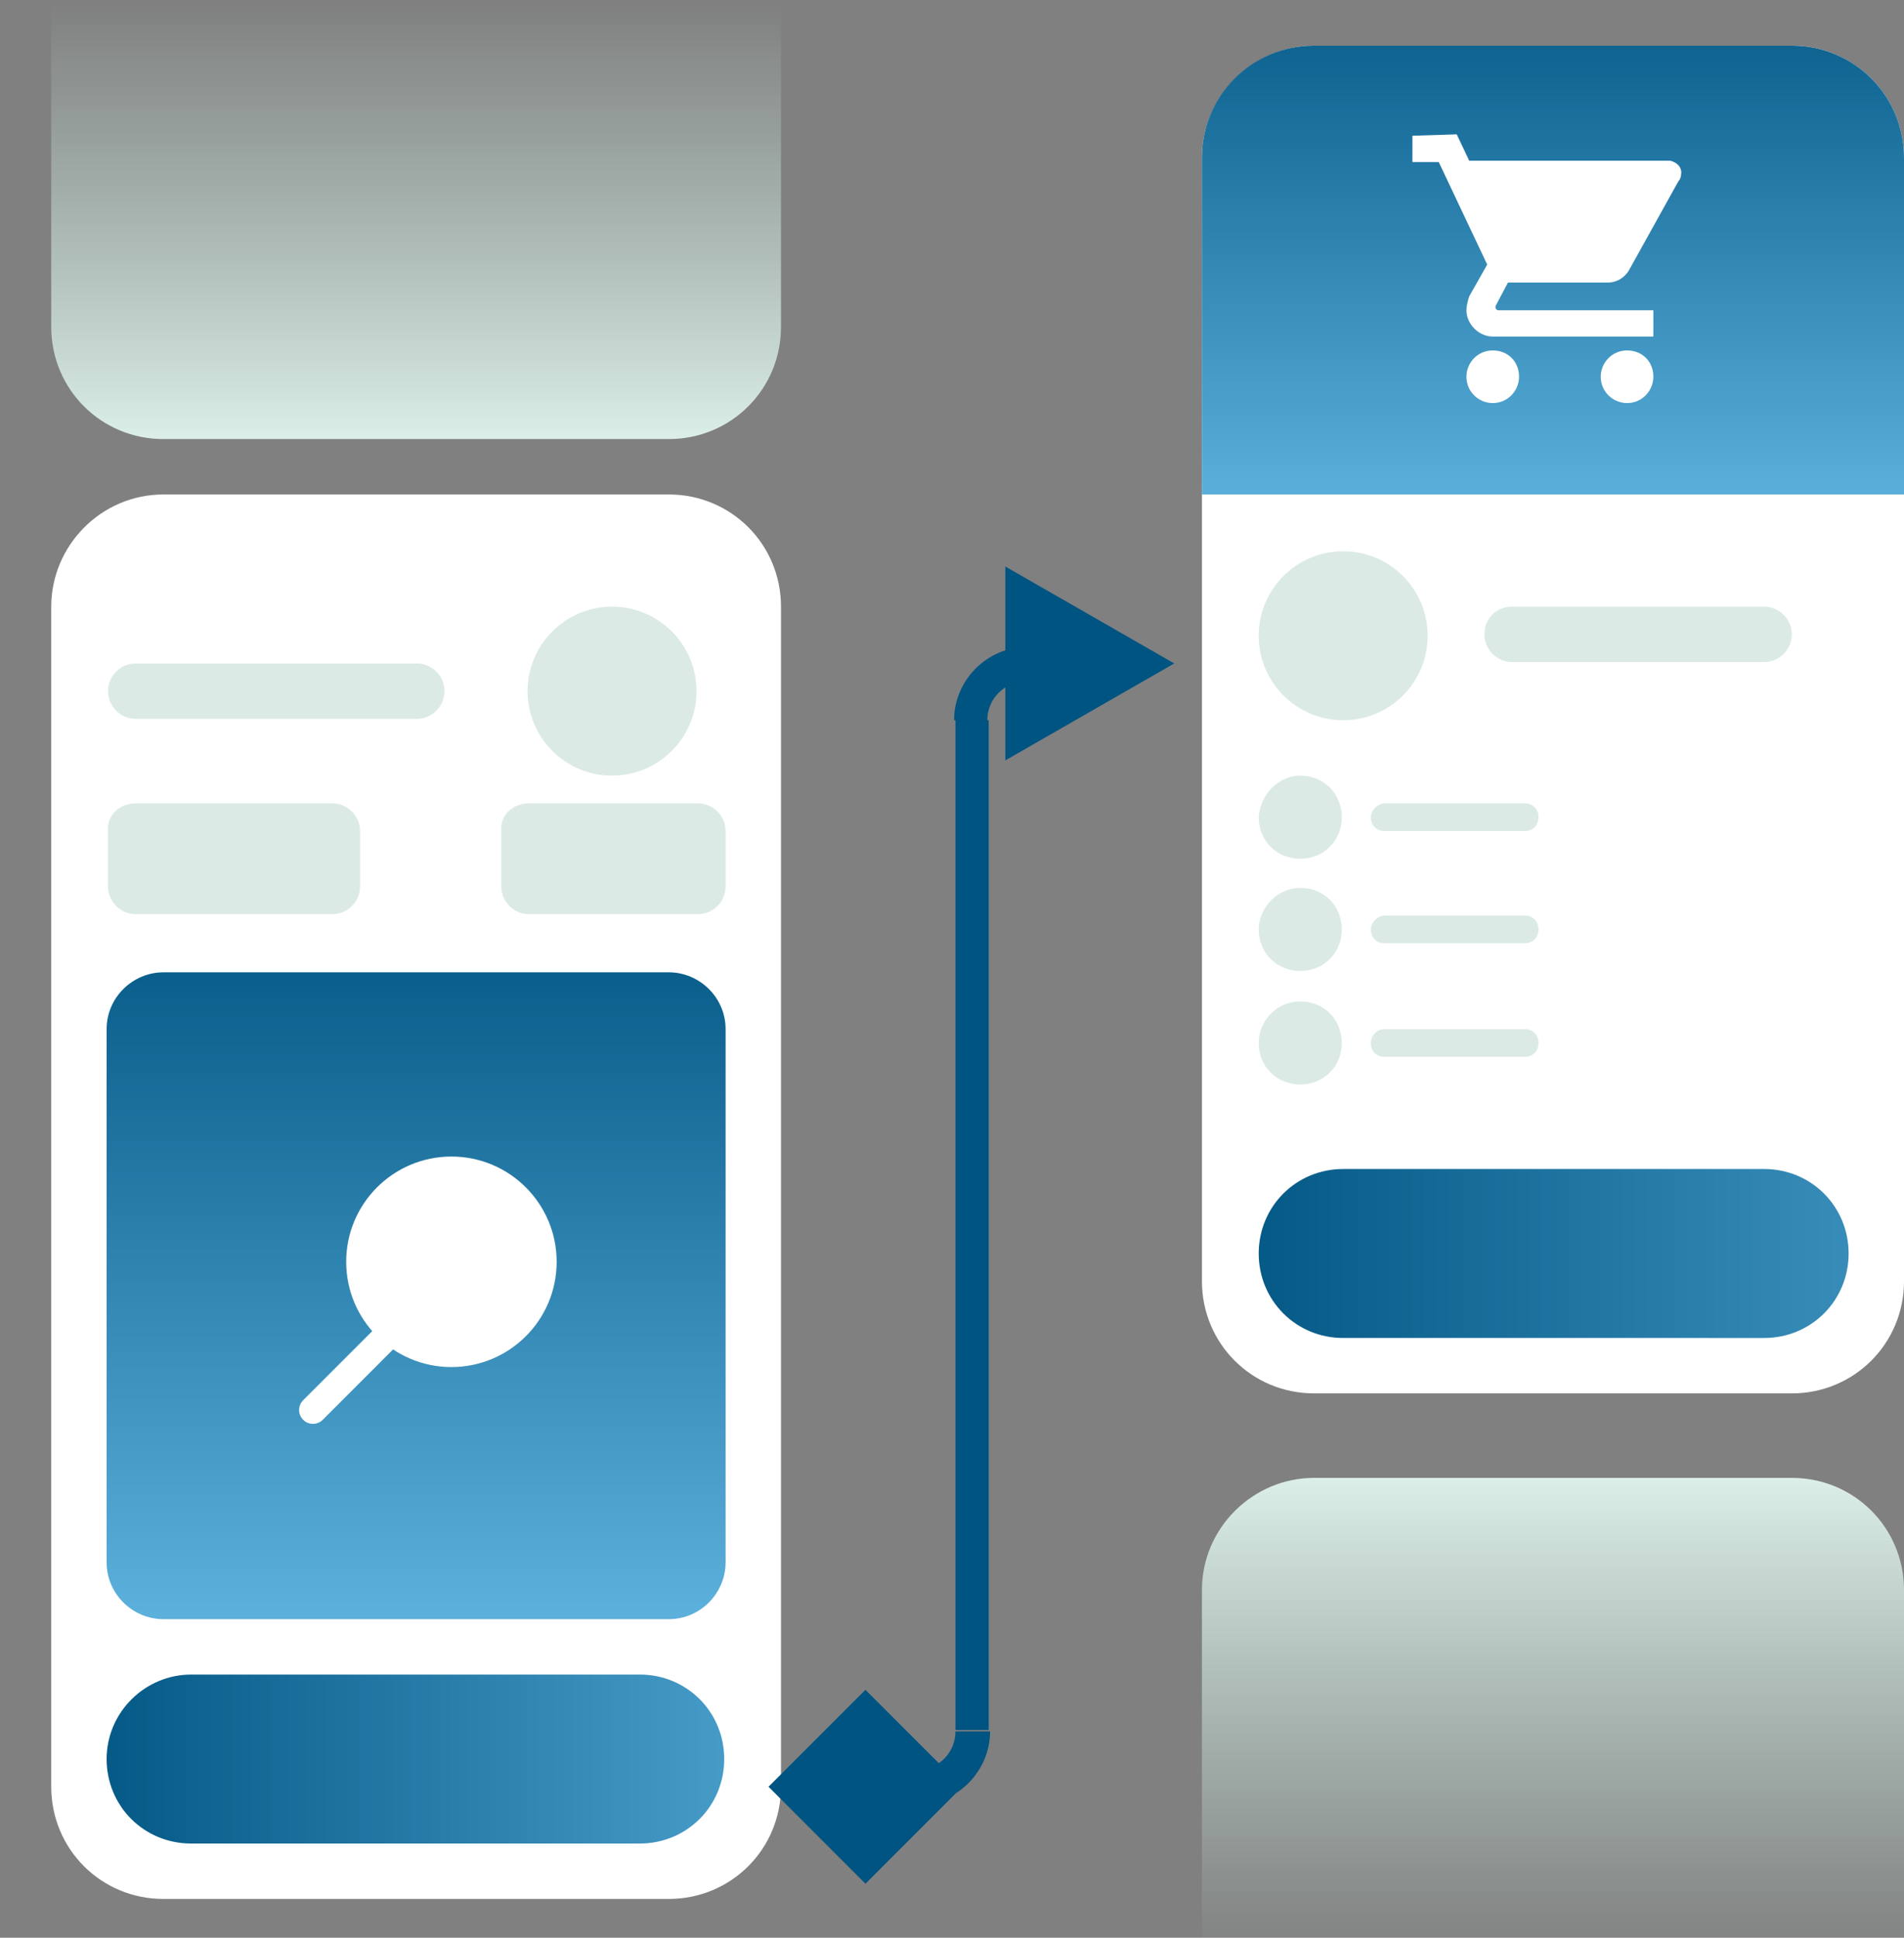
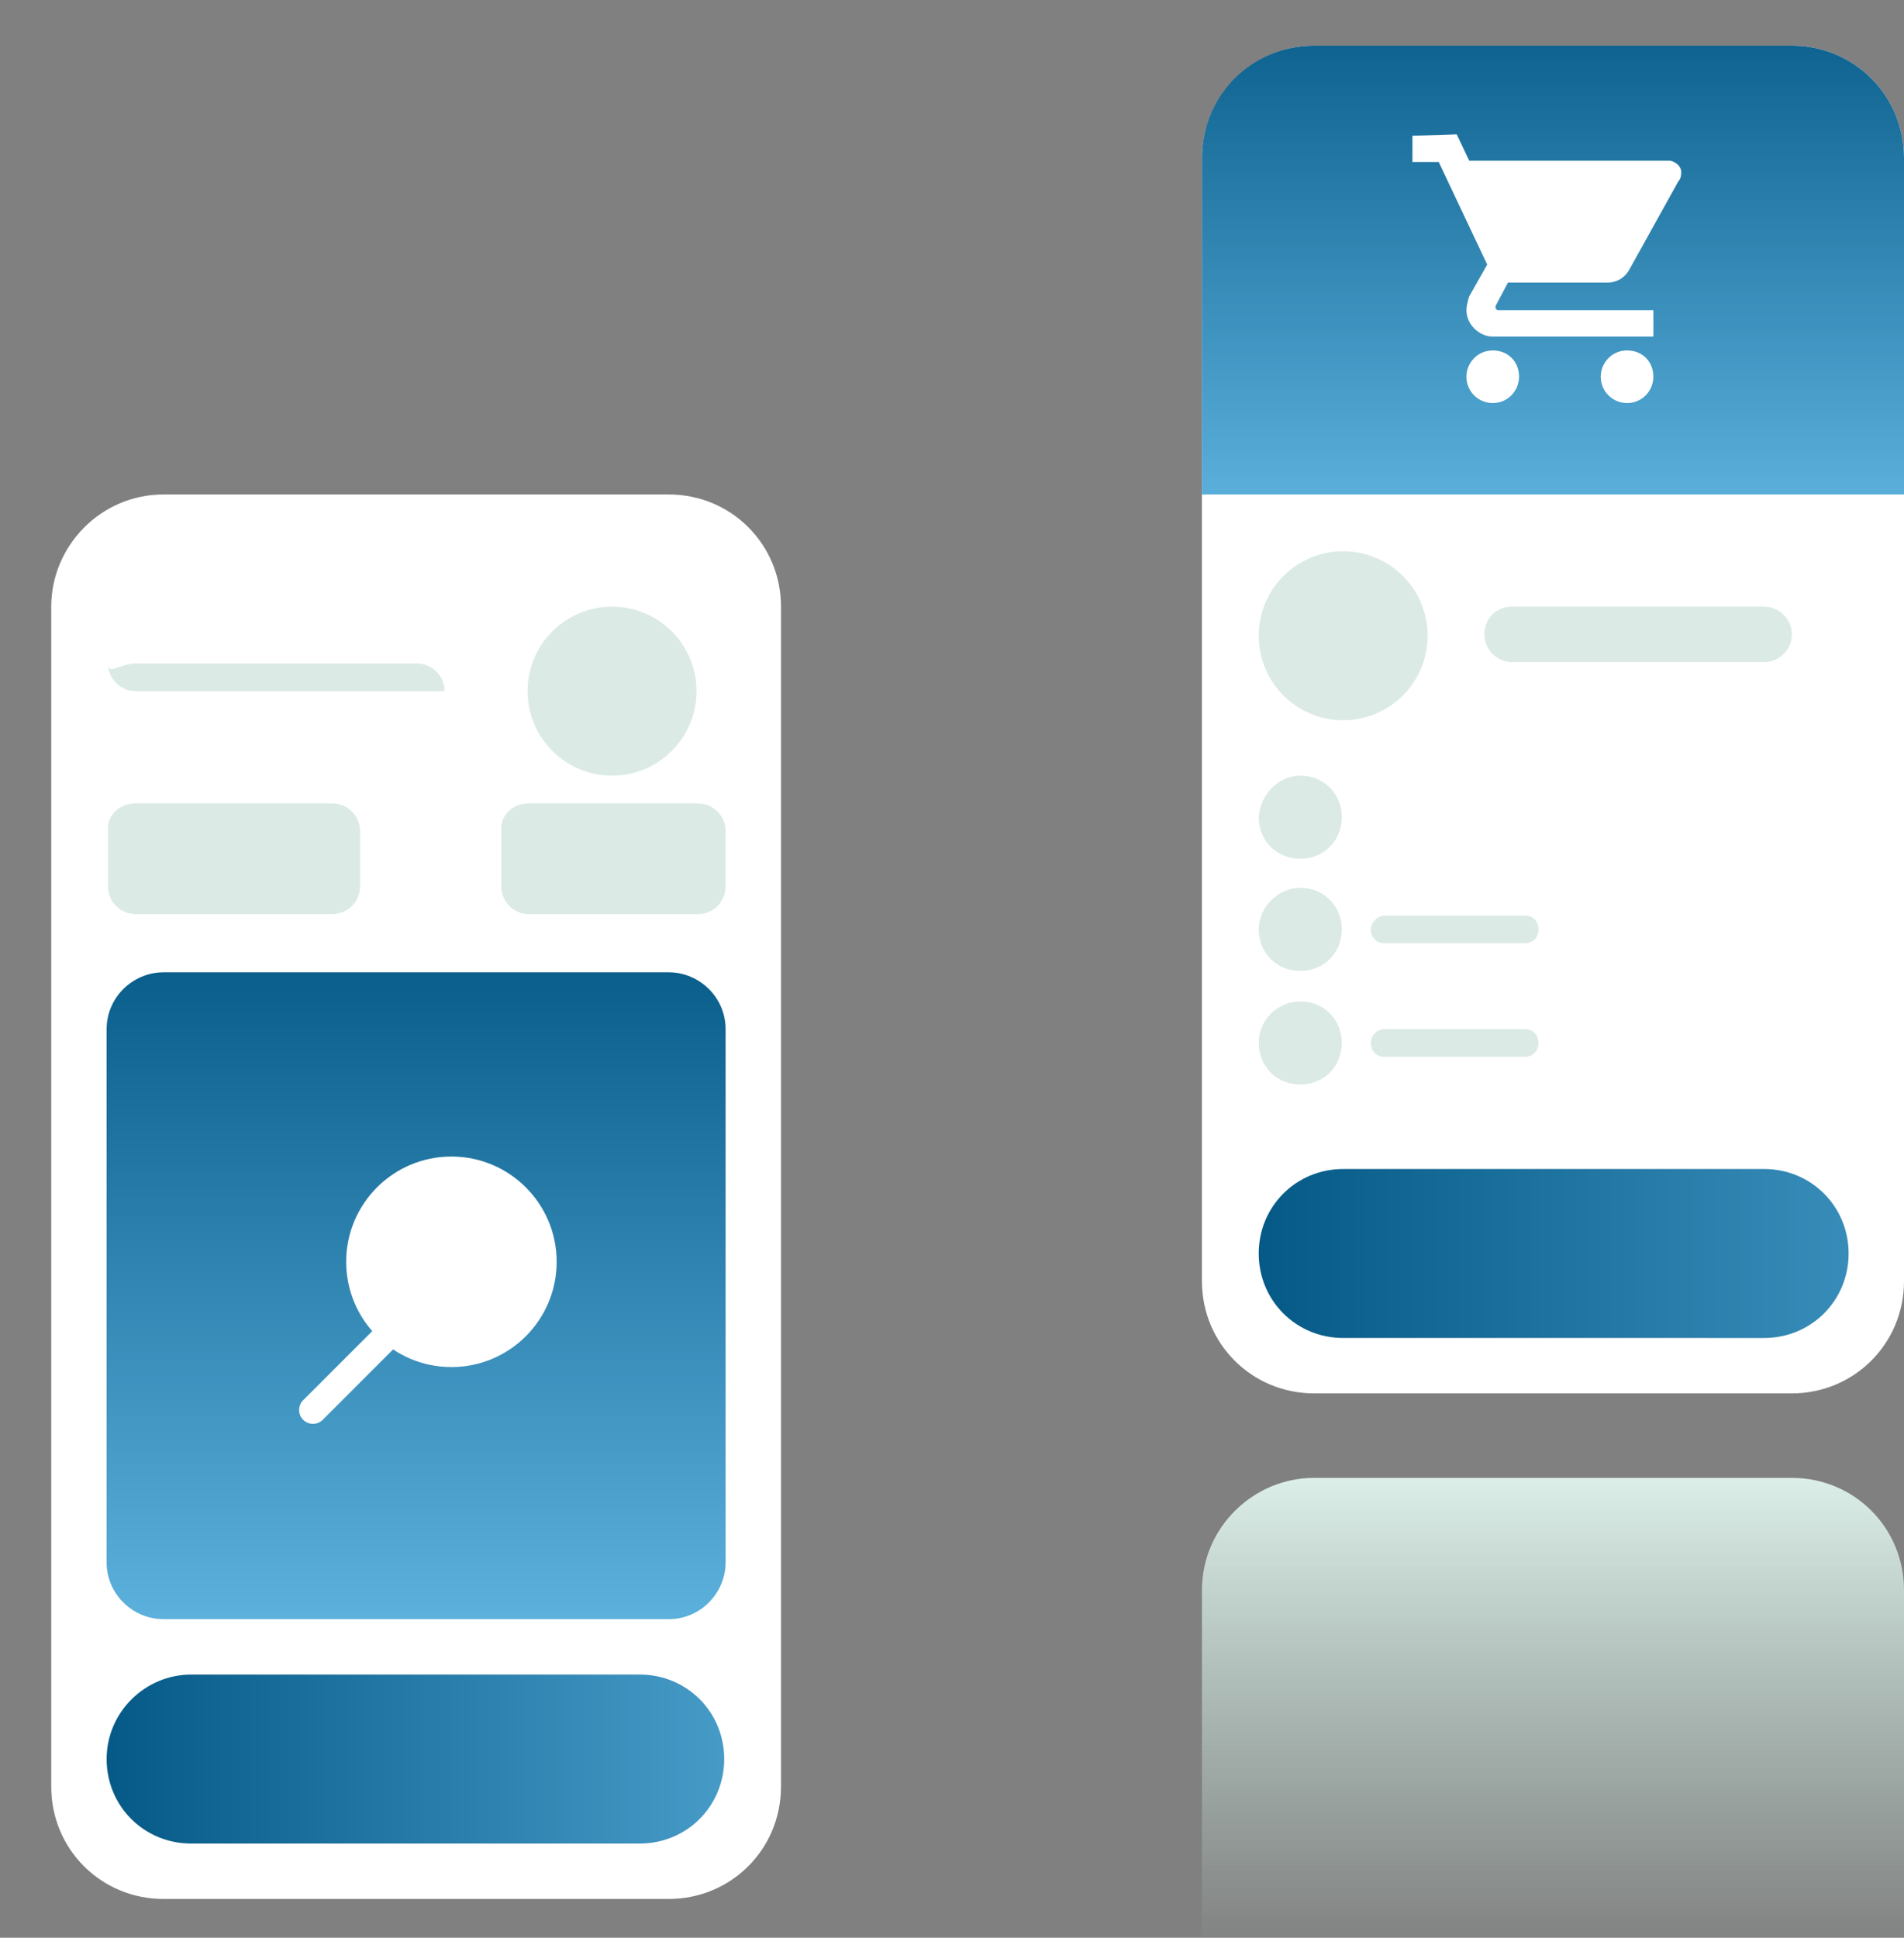
<svg xmlns="http://www.w3.org/2000/svg" xmlns:xlink="http://www.w3.org/1999/xlink" id="Layer_1" x="0px" y="0px" viewBox="0 0 137.5 139.9" style="enable-background:new 0 0 137.5 139.9;" xml:space="preserve">
  <rect x="0" y="0" width="137.5" height="139.9" fill="#808080" stroke="none" />
  <style type="text/css">	.st0{clip-path:url(#SVGID_00000166650772688170764010000010003173298309680050_);}	.st1{fill:none;}	.st2{fill:url(#SVGID_00000087376808885240095740000004533377900192734620_);}	.st3{fill:url(#SVGID_00000102541609642613390310000016468152770669356450_);}	.st4{fill:#FFFFFF;}	.st5{fill:url(#SVGID_00000139258126643973257690000012143269112264763779_);}	.st6{fill:#DBEAE5;}	.st7{fill:url(#SVGID_00000172423805790783578190000017506603403278706104_);}	.st8{clip-path:url(#SVGID_00000106128402578850945710000008356427759558781312_);}	.st9{fill:url(#SVGID_00000073717005082767995260000003535100084894985649_);}	.st10{fill:url(#SVGID_00000060012511569753398760000003601398296055216004_);}	.st11{fill:#005481;}	.st12{fill:none;stroke:#FFFFFF;stroke-width:2;stroke-linecap:round;}</style>
  <g>
    <defs>
      <rect id="SVGID_1_" width="148.5" height="139.9" />
    </defs>
    <clipPath id="SVGID_00000109026528583921336920000000865549962758117506_">
      <use xlink:href="#SVGID_1_" style="overflow:visible;" />
    </clipPath>
    <g style="clip-path:url(#SVGID_00000109026528583921336920000000865549962758117506_);">
-       <rect x="-2.4" y="-2.8" class="st1" width="146" height="146" />
      <linearGradient id="SVGID_00000023991596824412184810000015050390829229579138_" gradientUnits="userSpaceOnUse" x1="30.045" y1="148.82" x2="30.045" y2="180.32" gradientTransform="matrix(1 0 0 1 0 -148.65)">
        <stop offset="0" style="stop-color:#C6E6DC;stop-opacity:0" />
        <stop offset="1" style="stop-color:#DCEEE8" />
      </linearGradient>
-       <path style="fill:url(#SVGID_00000023991596824412184810000015050390829229579138_);" d="M11.8-69.7h36.5c4.5,0,8.1,3.6,8.1,8.1   v85.2c0,4.5-3.6,8.1-8.1,8.1H11.8c-4.5,0-8.1-3.6-8.1-8.1v-85.2C3.7-66.1,7.3-69.7,11.8-69.7z" />
      <linearGradient id="SVGID_00000145033158546633277480000012253674508265908617_" gradientUnits="userSpaceOnUse" x1="68.19" y1="-908.6" x2="68.19" y2="-874.19" gradientTransform="matrix(1 0 0 -1 44 -767.48)">
        <stop offset="0" style="stop-color:#C6E6DC;stop-opacity:0" />
        <stop offset="1" style="stop-color:#DCEEE8" />
      </linearGradient>
      <path style="fill:url(#SVGID_00000145033158546633277480000012253674508265908617_);" d="M94.9,106.7h34.5c4.5,0,8.1,3.6,8.1,8.1   v77.1c0,4.5-3.6,8.1-8.1,8.1H94.9c-4.5,0-8.1-3.6-8.1-8.1v-77.1C86.8,110.3,90.5,106.7,94.9,106.7z" />
      <path class="st4" d="M94.9,3.3h34.5c4.5,0,8.1,3.6,8.1,8.1v81.1c0,4.5-3.6,8.1-8.1,8.1H94.9c-4.5,0-8.1-3.6-8.1-8.1V11.4   C86.8,6.9,90.5,3.3,94.9,3.3z" />
      <linearGradient id="SVGID_00000026881035680154218200000000987736097493305021_" gradientUnits="userSpaceOnUse" x1="86.37" y1="42.035" x2="176.64" y2="42.035" gradientTransform="matrix(1 0 0 -1 0 132.52)">
        <stop offset="0" style="stop-color:#005481" />
        <stop offset="1" style="stop-color:#6ABFEB" />
      </linearGradient>
      <path style="fill:url(#SVGID_00000026881035680154218200000000987736097493305021_);" d="M97,84.4h30.4c3.4,0,6.1,2.7,6.1,6.1l0,0   l0,0c0,3.4-2.7,6.1-6.1,6.1H97c-3.4,0-6.1-2.7-6.1-6.1l0,0l0,0C90.9,87.1,93.6,84.4,97,84.4z" />
      <path class="st6" d="M109.2,43.8h18.2c1.1,0,2,0.9,2,2l0,0c0,1.1-0.9,2-2,2h-18.2c-1.1,0-2-0.9-2-2l0,0   C107.2,44.7,108,43.8,109.2,43.8z" />
      <circle class="st6" cx="97" cy="45.9" r="6.1" />
-       <path class="st6" d="M100,58h10.1c0.6,0,1,0.4,1,1l0,0c0,0.6-0.4,1-1,1H100c-0.6,0-1-0.4-1-1l0,0C99,58.5,99.5,58,100,58z" />
      <path class="st6" d="M100,66.1h10.1c0.6,0,1,0.4,1,1l0,0c0,0.6-0.4,1-1,1H100c-0.6,0-1-0.4-1-1l0,0C99,66.6,99.5,66.1,100,66.1z" />
      <path class="st6" d="M100,74.3h10.1c0.6,0,1,0.4,1,1l0,0c0,0.6-0.4,1-1,1H100c-0.6,0-1-0.4-1-1l0,0C99,74.7,99.5,74.3,100,74.3z" />
      <linearGradient id="SVGID_00000003086154514429040490000016600603000589787059_" gradientUnits="userSpaceOnUse" x1="112.19" y1="135.68" x2="112.19" y2="89.75" gradientTransform="matrix(1 0 0 -1 0 132.52)">
        <stop offset="0" style="stop-color:#005481" />
        <stop offset="1" style="stop-color:#6ABFEB" />
      </linearGradient>
      <path style="fill:url(#SVGID_00000003086154514429040490000016600603000589787059_);" d="M86.8,11.4c0-4.5,3.6-8.1,8.1-8.1   c0,0,0,0,0,0h34.5c4.5,0,8.1,3.6,8.1,8.1l0,0v24.3H86.8V11.4z" />
      <path class="st6" d="M93.9,56L93.9,56c1.7,0,3,1.3,3,3l0,0c0,1.7-1.3,3-3,3l0,0c-1.7,0-3-1.3-3-3l0,0C91,57.4,92.3,56,93.9,56z" />
      <path class="st6" d="M93.9,64.1L93.9,64.1c1.7,0,3,1.3,3,3l0,0c0,1.7-1.3,3-3,3l0,0c-1.7,0-3-1.3-3-3l0,0   C90.9,65.5,92.3,64.1,93.9,64.1z" />
      <path class="st6" d="M93.9,72.3L93.9,72.3c1.7,0,3,1.3,3,3l0,0c0,1.7-1.3,3-3,3l0,0c-1.7,0-3-1.3-3-3l0,0   C90.9,73.6,92.3,72.3,93.9,72.3z" />
      <g>
        <defs>
          <rect id="SVGID_00000124878178504930832530000009020330900179989427_" x="102" y="9.7" width="19.4" height="19.4" />
        </defs>
        <clipPath id="SVGID_00000056408519048148983720000005121351325013936773_">
          <use xlink:href="#SVGID_00000124878178504930832530000009020330900179989427_" style="overflow:visible;" />
        </clipPath>
        <g style="clip-path:url(#SVGID_00000056408519048148983720000005121351325013936773_);">
          <path class="st4" d="M107.8,25.3c-1.1,0-1.9,0.9-1.9,1.9c0,1.1,0.9,1.9,1.9,1.9c1.1,0,1.9-0.9,1.9-1.9     C109.7,26.1,108.9,25.3,107.8,25.3z M102,9.8v1.9h1.9l3.5,7.4l-1.3,2.3c-0.1,0.3-0.2,0.7-0.2,1c0,1,0.9,1.9,1.9,1.9h11.6v-1.9     h-11.2c-0.1,0-0.2-0.1-0.2-0.2v-0.1l0.9-1.7h7.2c0.7,0,1.3-0.4,1.6-1l3.5-6.3c0.1-0.1,0.2-0.3,0.2-0.5c0.1-0.5-0.3-0.9-0.8-1     c-0.1,0-0.1,0-0.2,0h-14.3l-0.9-1.9L102,9.8z M117.5,25.3c-1.1,0-1.9,0.9-1.9,1.9c0,1.1,0.9,1.9,1.9,1.9c1.1,0,1.9-0.9,1.9-1.9     C119.4,26.1,118.6,25.3,117.5,25.3z" />
        </g>
      </g>
      <path class="st4" d="M11.8,35.7h36.5c4.5,0,8.1,3.6,8.1,8.1V129c0,4.5-3.6,8.1-8.1,8.1H11.8c-4.5,0-8.1-3.6-8.1-8.1V43.8   C3.7,39.4,7.3,35.7,11.8,35.7z" />
-       <path class="st6" d="M9.8,47.9h20.3c1.1,0,2,0.9,2,2l0,0c0,1.1-0.9,2-2,2H9.8c-1.1,0-2-0.9-2-2l0,0C7.8,48.8,8.7,47.9,9.8,47.9z" />
+       <path class="st6" d="M9.8,47.9h20.3c1.1,0,2,0.9,2,2l0,0H9.8c-1.1,0-2-0.9-2-2l0,0C7.8,48.8,8.7,47.9,9.8,47.9z" />
      <linearGradient id="SVGID_00000019662529101103108870000004435399047347092386_" gradientUnits="userSpaceOnUse" x1="4.05" y1="5.535" x2="77.4" y2="5.535" gradientTransform="matrix(1 0 0 -1 0 132.52)">
        <stop offset="0" style="stop-color:#005481" />
        <stop offset="1" style="stop-color:#6ABFEB" />
      </linearGradient>
      <path style="fill:url(#SVGID_00000019662529101103108870000004435399047347092386_);" d="M13.8,120.9h32.4c3.4,0,6.1,2.7,6.1,6.1   l0,0c0,3.4-2.7,6.1-6.1,6.1c0,0,0,0,0,0H13.8c-3.4,0-6.1-2.7-6.1-6.1l0,0l0,0C7.7,123.6,10.5,120.9,13.8,120.9z" />
      <circle class="st6" cx="44.2" cy="49.9" r="6.1" />
      <linearGradient id="SVGID_00000075872719401262513550000008488556664937138844_" gradientUnits="userSpaceOnUse" x1="30.05" y1="68.14" x2="30.05" y2="7.41" gradientTransform="matrix(1 0 0 -1 0 132.52)">
        <stop offset="0" style="stop-color:#005481" />
        <stop offset="1" style="stop-color:#6ABFEB" />
      </linearGradient>
      <path style="fill:url(#SVGID_00000075872719401262513550000008488556664937138844_);" d="M11.8,70.2h36.5c2.2,0,4.1,1.8,4.1,4.1   v38.5c0,2.2-1.8,4.1-4.1,4.1H11.8c-2.2,0-4.1-1.8-4.1-4.1V74.3C7.7,72,9.6,70.2,11.8,70.2z" />
      <path class="st6" d="M9.8,58H24c1.1,0,2,0.9,2,2v4c0,1.1-0.9,2-2,2H9.8c-1.1,0-2-0.9-2-2v-4C7.7,58.9,8.6,58,9.8,58z" />
      <path class="st6" d="M38.2,58h12.2c1.1,0,2,0.9,2,2v4c0,1.1-0.9,2-2,2H38.2c-1.1,0-2-0.9-2-2v-4C36.1,58.9,37,58,38.2,58z" />
-       <path class="st11" d="M84.8,47.9l-12.2-7v14L84.8,47.9z M55.5,129l7,7l7-7l-7-7L55.5,129z M69,51.9v73h2.4V52L69,51.9z    M66.1,127.8h-3.6v2.5h3.6V127.8z M69,125c0,1.6-1.3,2.8-2.8,2.8l0,0v2.5c2.9,0,5.3-2.4,5.3-5.3l0,0L69,125z M74.2,46.7   c-2.9,0-5.3,2.4-5.3,5.3c0,0,0,0,0,0h2.4c0-1.6,1.3-2.8,2.8-2.8l0,0V46.7z" />
      <circle class="st4" cx="32.6" cy="91.1" r="7.6" />
      <path class="st12" d="M29.4,95l-6.8,6.8" />
    </g>
  </g>
</svg>